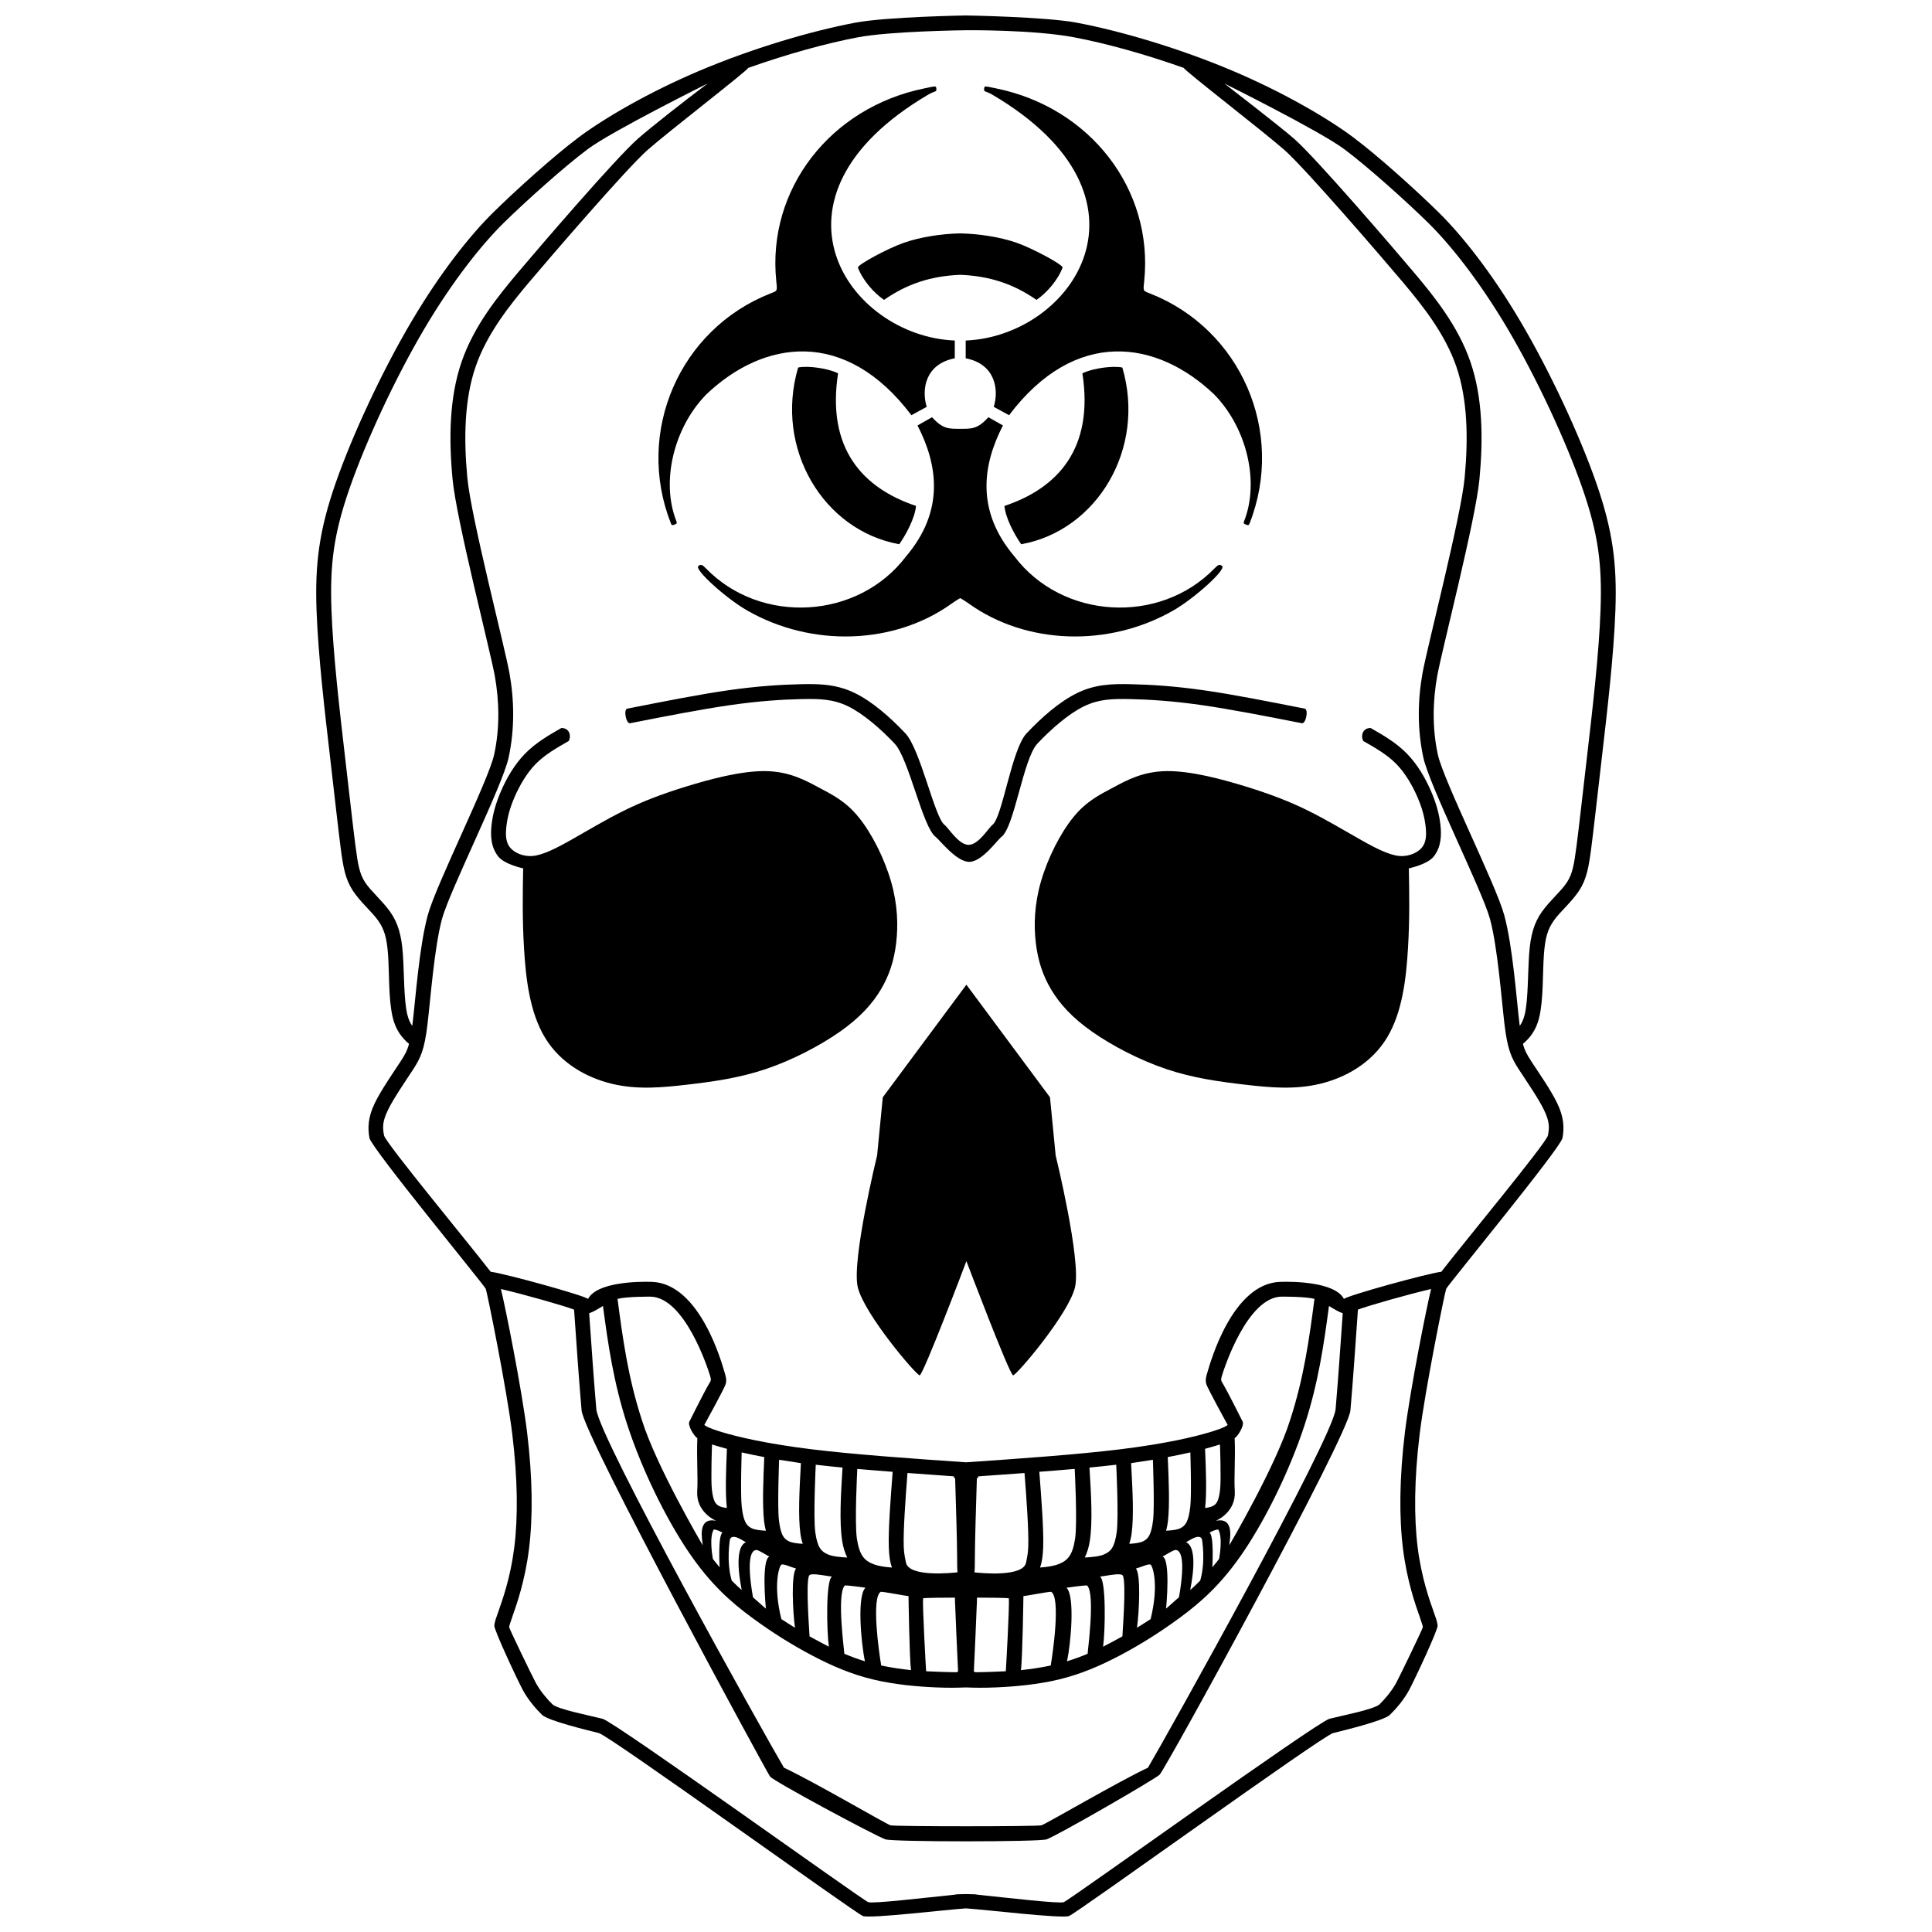
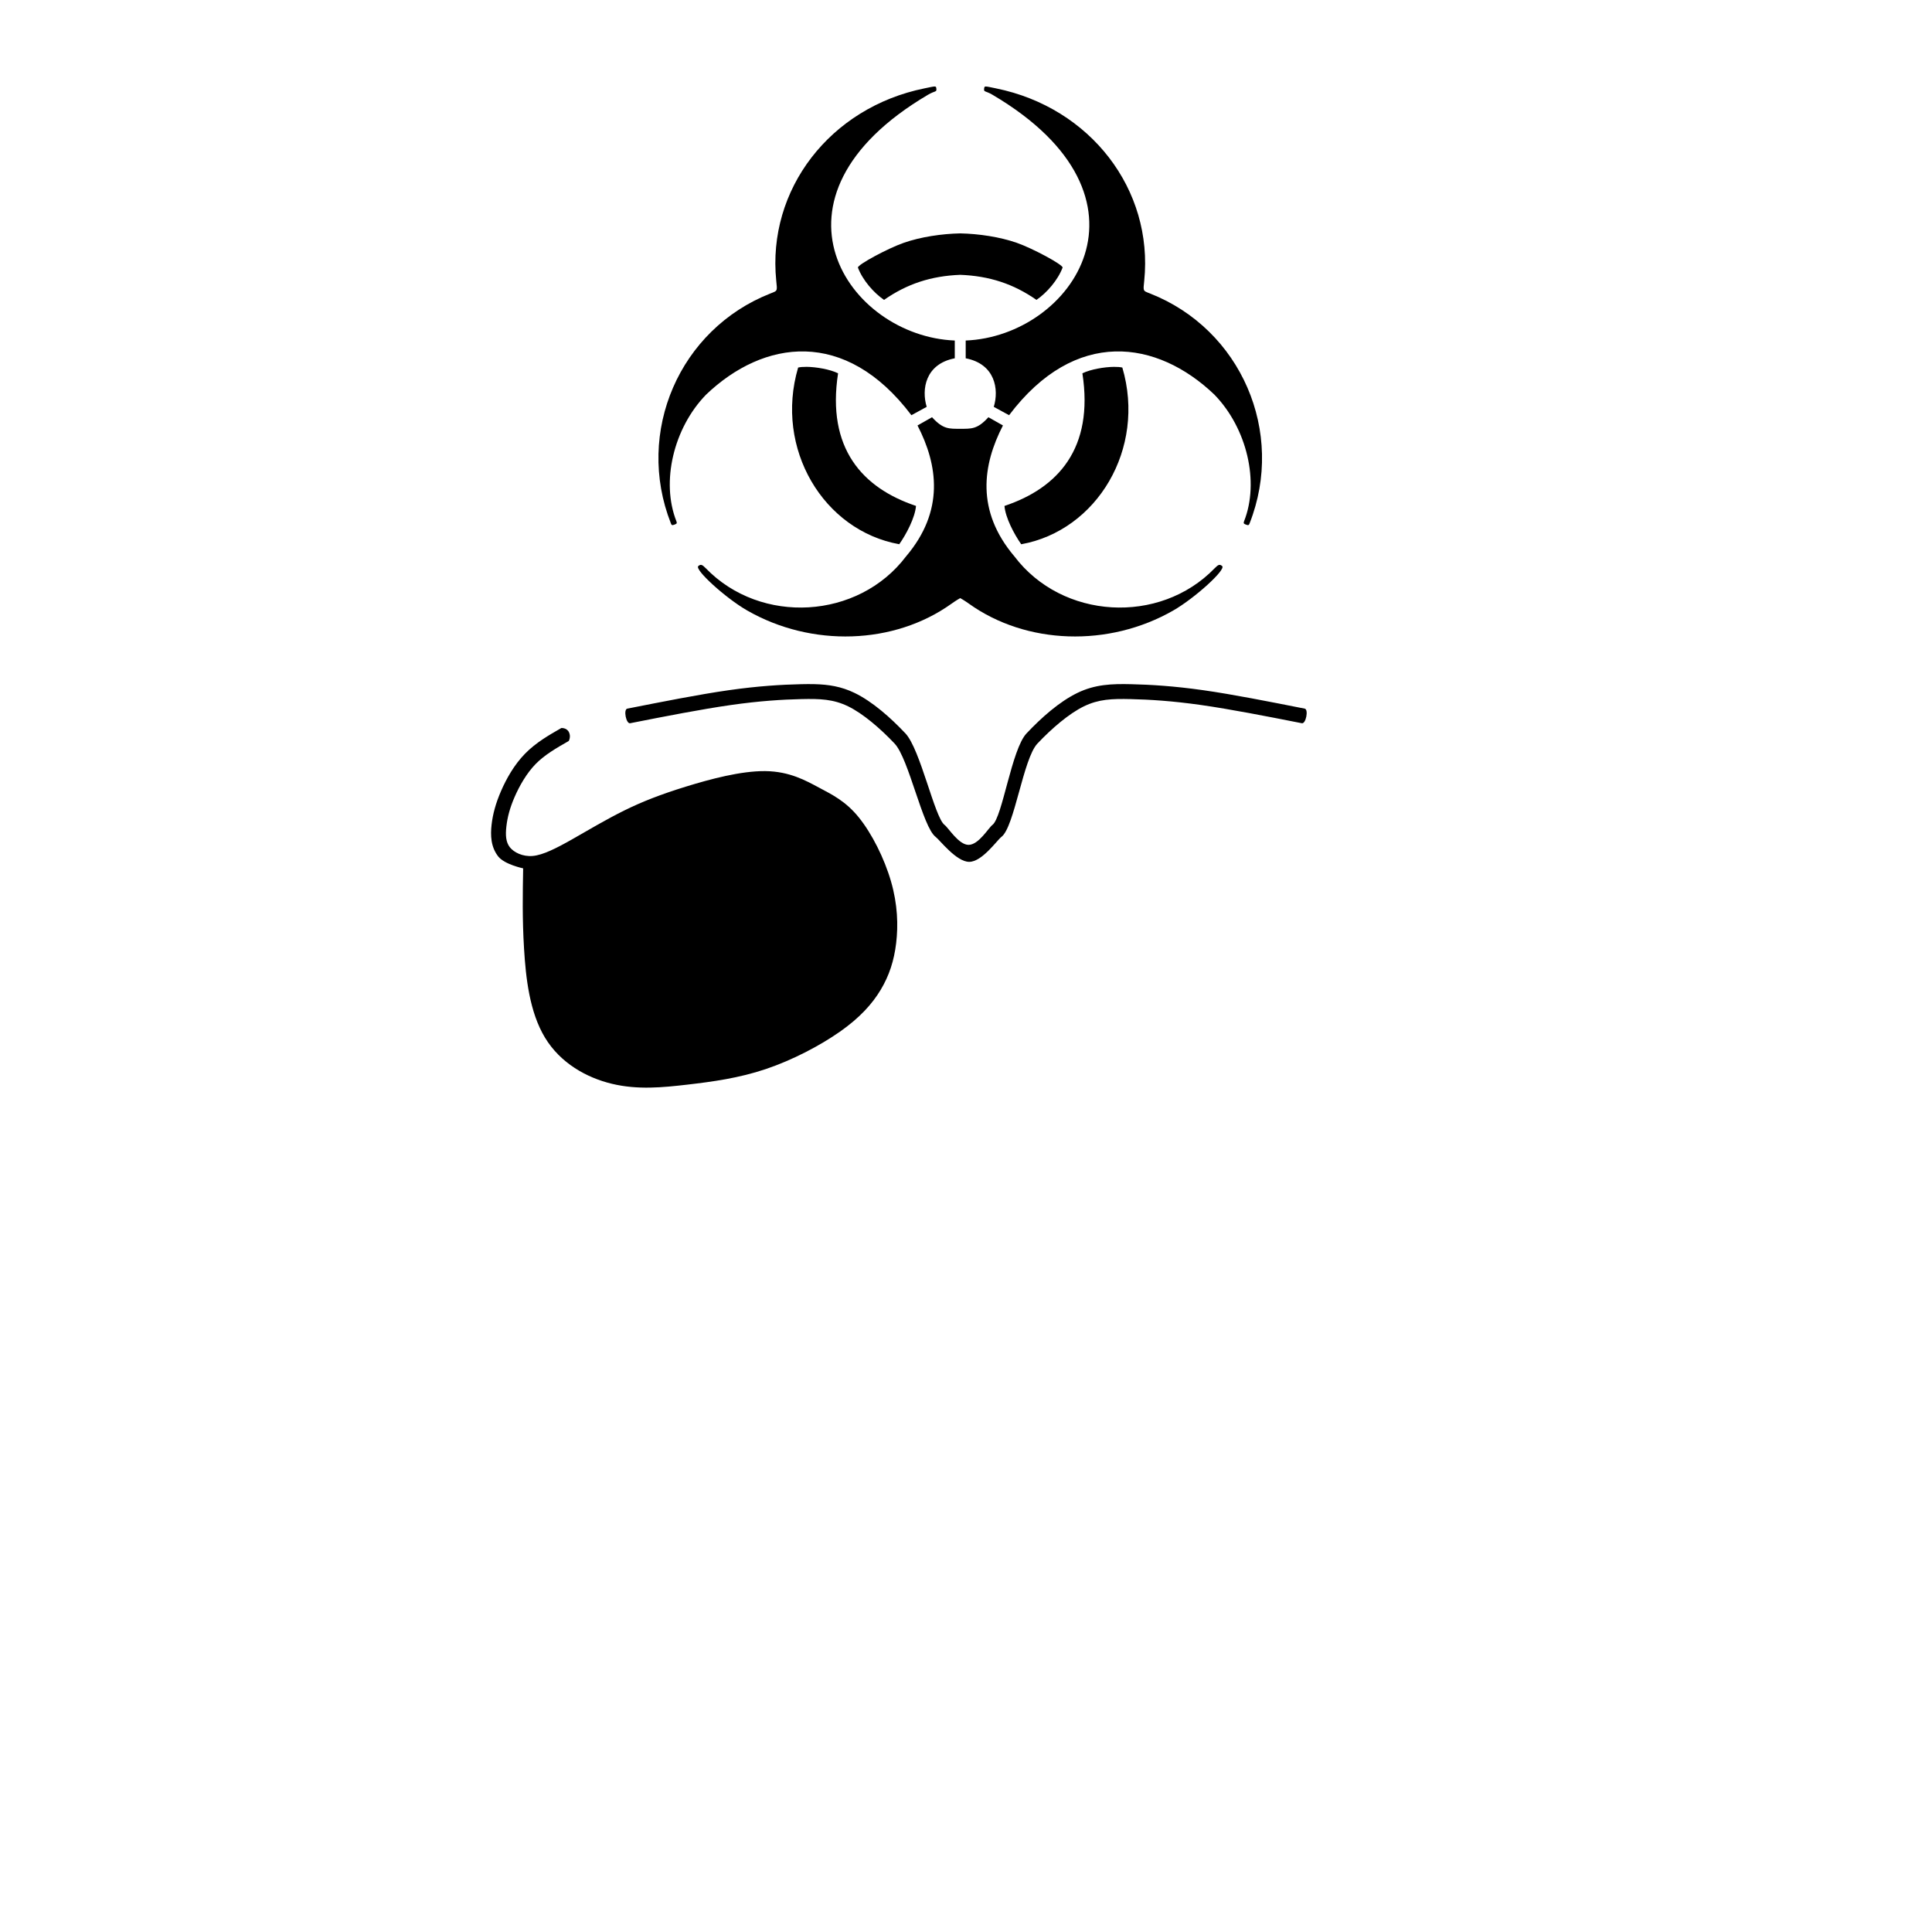
<svg xmlns="http://www.w3.org/2000/svg" width="800px" height="800px" version="1.1" viewBox="144 144 512 512">
  <defs>
    <clipPath id="a">
      <path d="m227 148.09h346v503.81h-346z" />
    </clipPath>
  </defs>
  <g clip-path="url(#a)">
-     <path d="m370.6 150.02c-12.023 2.269-27.5 6.926-41.078 12.664-13.582 5.738-25.359 12.629-32.094 17.66-6.734 5.031-16.867 14.191-22.742 19.984-5.875 5.789-13.727 15.496-21.559 28.73-7.832 13.234-15.711 30.148-20.16 42.91-4.449 12.758-5.5 21.598-5.082 33.664s2.25 27.504 3.574 38.93c1.324 11.426 2.144 18.879 2.812 24.047 0.668 5.168 1.23 8.371 3.227 11.414 1.996 3.039 4.973 5.516 6.648 7.848 1.676 2.336 2.387 4.637 2.707 9.352 0.32 4.715 0.098 11.645 1.215 16.387 0.828 3.504 2.594 5.574 4.328 7.023-0.488 1.809-1.105 2.922-2.231 4.648-1.93 2.965-5.133 7.512-6.887 11.152-1.75 3.641-1.867 6.484-1.367 9.152s30.449 39.027 30.82 39.965 5.59 26.68 7.031 38.52c1.445 11.84 1.531 22.055 0.523 30.035-1.008 7.981-3.102 13.828-4.242 17.055-0.57 1.613-0.93 2.523-1.047 3.629-0.113 1.105 6.086 14.348 7.523 17.023 1.438 2.676 3.519 5.078 5.141 6.648 1.621 1.57 12.145 4.09 15.047 4.828 2.902 0.738 67.859 47.68 69.977 48.48 1.941 0.734 22.363-1.723 27.309-2.027 4.949 0.309 25.367 2.762 27.309 2.027 2.117-0.801 67.074-47.742 69.977-48.48 2.902-0.738 13.43-3.258 15.047-4.828 1.621-1.57 3.707-3.973 5.141-6.648 1.438-2.676 7.641-15.918 7.523-17.023-0.113-1.105-0.477-2.016-1.047-3.629-1.141-3.223-3.234-9.074-4.242-17.055-1.008-7.981-0.922-18.195 0.523-30.035 1.445-11.84 6.66-37.582 7.031-38.52 0.371-0.938 30.32-37.297 30.82-39.965s0.383-5.512-1.367-9.152c-1.75-3.641-4.957-8.188-6.887-11.152-1.125-1.73-1.742-2.84-2.231-4.648 1.73-1.449 3.5-3.519 4.328-7.023 1.117-4.742 0.895-11.672 1.215-16.387 0.32-4.715 1.031-7.019 2.707-9.352 1.676-2.332 4.652-4.809 6.648-7.848 1.996-3.039 2.562-6.246 3.227-11.414 0.668-5.168 1.488-12.625 2.812-24.047 1.324-11.426 3.156-26.859 3.574-38.93 0.418-12.066-0.633-20.902-5.082-33.664-4.449-12.762-12.324-29.672-20.16-42.91-7.832-13.234-15.684-22.938-21.559-28.73-5.875-5.789-16.008-14.953-22.742-19.984-6.738-5.031-18.512-11.922-32.094-17.66-13.582-5.738-29.055-10.395-41.078-12.664-8.371-1.582-29.281-1.922-29.398-1.922-0.117 0-21.027 0.34-29.398 1.922zm29.398 1.992c0.262 0.004 17.711-0.188 28.645 1.875 8.48 1.602 18.906 4.5 29.074 8.109 0.035 0.613 21.113 16.844 26.699 21.781 5.582 4.93 25.867 28.504 31.227 34.855 5.359 6.348 11.289 13.801 14.289 22.488s3.195 19.023 2.215 29.48c-0.98 10.457-9.883 44.684-11.16 51.762-1.277 7.086-1.43 14.781 0.207 22.367 1.637 7.578 15.582 35.164 17.66 42.785 2.043 7.488 3.055 21.332 3.859 28.008 0.801 6.652 1.809 8.832 3.812 11.914 2.004 3.078 5.172 7.644 6.648 10.715 1.477 3.07 1.461 4.523 1.047 6.742-0.363 1.953-22.367 28.5-28.254 36.137-3.566 0.414-24.859 6.277-25.809 7.203-2.387-4.551-13.535-4.633-16.879-4.527-12.719 0.398-18.527 21.387-19.254 23.816-0.363 1.215-0.641 2.074-0.375 3.168s5.519 10.602 5.688 10.922c-0.098 0.09-0.535 0.656-4.473 1.859-4.352 1.328-12.117 3.156-24.047 4.617-11.066 1.355-25.844 2.414-40.82 3.441-14.977-1.031-29.754-2.086-40.82-3.441-11.934-1.465-19.699-3.289-24.047-4.617-3.938-1.203-4.375-1.773-4.473-1.859 0.168-0.316 5.422-9.828 5.688-10.922s-0.012-1.949-0.375-3.168c-0.727-2.434-6.531-23.418-19.254-23.816-3.344-0.105-14.492-0.023-16.879 4.527-0.949-0.926-22.242-6.789-25.809-7.203-5.883-7.641-27.887-34.184-28.254-36.137-0.414-2.219-0.434-3.668 1.047-6.742 1.477-3.07 4.644-7.633 6.648-10.715 2.004-3.078 3.012-5.262 3.812-11.914 0.805-6.676 1.816-20.52 3.859-28.008 2.078-7.625 16.023-35.207 17.66-42.785 1.637-7.586 1.484-15.277 0.207-22.367-1.277-7.078-10.18-41.305-11.16-51.762-0.98-10.457-0.785-20.797 2.215-29.48 3-8.688 8.93-16.141 14.289-22.488s25.645-29.922 31.227-34.855c5.586-4.938 26.664-21.168 26.699-21.781 10.168-3.609 20.594-6.508 29.074-8.109 8.746-1.652 28.383-1.871 28.645-1.875zm68.488 14.125c0.145 0.062 25.387 12.637 31.734 17.379 6.352 4.742 16.781 14.133 22.336 19.605 5.555 5.473 13.27 14.98 20.945 27.945 7.672 12.965 15.484 29.793 19.812 42.211 4.328 12.418 5.258 20.457 4.852 32.242-0.41 11.785-2.219 27.141-3.543 38.574s-2.156 18.895-2.812 23.996c-0.66 5.102-1.105 7.531-2.59 9.793-1.484 2.258-4.434 4.727-6.562 7.695s-3.086 6.336-3.43 11.391c-0.344 5.055-0.254 12.035-1.129 15.742-0.34 1.449-0.809 2.387-1.336 3.168-0.039-0.305-0.074-0.48-0.117-0.816-0.77-6.41-1.742-20.234-4.012-28.551-2.231-8.184-16.09-35.594-17.602-42.586-1.508-6.988-1.348-14.191-0.145-20.852 1.203-6.668 10.176-41.344 11.184-52.086 1.008-10.742 0.879-21.605-2.414-31.141-3.293-9.535-9.613-17.328-15.02-23.734s-25.703-30.051-31.633-35.293c-3.594-3.176-18.516-14.672-18.516-14.672zm-136.98 0.008c-6.547 4.941-14.914 11.488-18.508 14.664-5.934 5.238-26.227 28.887-31.633 35.293s-11.723 14.195-15.02 23.734c-3.293 9.535-3.422 20.398-2.414 31.141 1.008 10.742 9.98 45.418 11.184 52.086 1.199 6.66 1.363 13.863-0.145 20.852-1.512 6.996-15.367 34.402-17.602 42.586-2.269 8.32-3.242 22.145-4.012 28.551-0.039 0.336-0.074 0.508-0.117 0.816-0.531-0.777-0.996-1.719-1.336-3.168-0.875-3.707-0.789-10.684-1.129-15.742-0.344-5.055-1.297-8.422-3.43-11.391-2.133-2.969-5.078-5.434-6.562-7.695-1.484-2.258-1.934-4.691-2.59-9.793-0.66-5.102-1.488-12.562-2.812-23.996-1.324-11.434-3.133-26.789-3.543-38.574s0.52-19.824 4.852-32.242c4.328-12.414 12.141-29.246 19.812-42.211 7.672-12.965 15.391-22.473 20.945-27.945 5.555-5.473 15.984-14.863 22.336-19.605 6.348-4.742 31.727-17.371 31.727-17.371zm-54.762 319.46c5.914 1.348 17.082 4.535 19.344 5.449 0.02 0.008 0.027 0.008 0.047 0.016 0.656 9.438 1.312 18.887 1.992 26.707 0.59 6.801 49.676 96.926 49.934 97.008 0.727 1.148 27.535 15.547 30.559 16.656 1.93 0.707 40.832 0.707 42.762 0 3.023-1.109 28.531-15.832 29.922-17.125 1.508-1.402 49.98-89.742 50.57-96.539 0.68-7.82 1.332-17.27 1.992-26.707 0.02-0.008 0.027-0.008 0.047-0.016 2.262-0.91 13.434-4.102 19.344-5.449-1.156 4.559-5.574 26.77-6.941 37.984-1.473 12.094-1.555 22.582-0.492 30.996s3.273 14.68 4.41 17.891c0.57 1.605 0.816 2.461 0.844 2.727 0.027 0.27-5.922 12.629-7.062 14.758-1.141 2.125-3.059 4.383-4.41 5.695-1.352 1.312-10.02 3.004-13.281 3.836-3.258 0.828-68.781 47.98-70.41 48.598-1.215 0.461-15.137-1.18-22.895-1.977-0.285-0.215-5.754-0.215-6.039 0-7.758 0.797-21.68 2.434-22.895 1.977-1.629-0.617-67.148-47.766-70.41-48.598-3.262-0.828-11.93-2.523-13.281-3.836-1.352-1.309-3.269-3.566-4.41-5.695-1.141-2.125-7.09-14.488-7.062-14.758 0.027-0.27 0.277-1.121 0.844-2.727 1.137-3.215 3.348-9.477 4.41-17.891s0.984-18.902-0.492-30.996c-1.367-11.211-5.781-33.426-6.941-37.984zm39.59 2.019c9.055 0.098 15.18 18.738 15.863 21.027 0.34 1.145 0.207 1.23-0.375 2.207-1.168 1.953-4.812 9.238-5.141 9.906-0.48 0.973 1.227 3.824 2.121 4.367-0.227 5.227 0.199 10.363-0.031 14.027-0.344 5.523 4.688 7.746 5.059 7.879-5.262-1.117-3.644 5.289-3.598 6.473-0.191-0.277-12.332-20.992-16.133-33.203-3.668-11.246-5.066-21.594-6.449-32.086 2.43-0.645 8.684-0.59 8.684-0.59zm167.33 0s6.258-0.051 8.684 0.59c-1.379 10.496-2.781 20.84-6.449 32.086-3.801 12.207-15.941 32.926-16.133 33.203 0.047-1.184 1.664-7.586-3.598-6.473 0.371-0.133 5.402-2.356 5.059-7.879-0.23-3.664 0.199-8.797-0.031-14.027 0.895-0.543 2.602-3.391 2.121-4.367-0.328-0.668-3.977-7.953-5.141-9.906-0.582-0.977-0.719-1.062-0.375-2.207 0.684-2.289 6.809-20.934 15.863-21.027zm-179.87 2.477c1.332 10.074 2.805 20.324 6.441 31.48 3.875 11.887 10.133 24.602 16.062 33.434 5.934 8.832 11.539 13.664 16.961 17.66 5.422 4 10.812 7.34 16.031 10.082 5.219 2.746 10.371 4.957 16.125 6.332 5.754 1.379 11.98 1.895 16.586 2.09 3.34 0.148 5.754 0.09 7.992 0.008 2.238 0.09 4.652 0.133 7.992-0.008 4.606-0.195 10.832-0.715 16.586-2.09 5.754-1.379 10.906-3.59 16.125-6.332 5.219-2.746 10.609-6.086 16.031-10.082 5.422-4 11.031-8.832 16.961-17.66 5.934-8.832 12.188-21.547 16.062-33.434 3.637-11.156 5.109-21.406 6.441-31.48 1.355 0.828 2.688 1.629 3.652 1.922-0.629 9.004-1.254 18.02-1.898 25.434-0.66 7.59-44.418 86.02-49.719 94.996-8.008 3.766-26.648 14.699-28.215 15.27-0.938 0.344-39.105 0.344-40.043 0-1.566-0.574-20.207-11.508-28.215-15.27-5.301-8.977-49.059-87.402-49.719-94.996-0.645-7.414-1.27-16.43-1.898-25.434 0.965-0.293 2.293-1.094 3.652-1.922zm28.898 36.699c0.434 0.148 3.055 0.918 3.949 1.152-0.254 5.875-0.461 11.594-0.016 15.672-0.848-0.105-1.57-0.258-2.051-0.516-0.895-0.477-1.555-1.148-1.922-4.387-0.309-2.75 0.039-11.922 0.039-11.922zm134.61 0s0.348 9.168 0.039 11.922c-0.367 3.242-1.027 3.914-1.922 4.387-0.48 0.254-1.207 0.414-2.051 0.516 0.449-4.074 0.238-9.797-0.016-15.672 0.895-0.238 3.516-1.004 3.949-1.152zm-126.75 2.106c1.824 0.406 3.727 0.824 5.988 1.238-0.277 6.371-0.539 12.652-0.047 17.031 0.105 0.918 0.281 1.719 0.477 2.484-1.574-0.09-3-0.242-3.883-0.715-1.215-0.648-2.07-1.664-2.519-5.664-0.379-3.363-0.016-14.371-0.016-14.371zm118.9 0s0.367 11.008-0.016 14.371c-0.453 4-1.309 5.016-2.519 5.664-0.883 0.473-2.309 0.629-3.883 0.715 0.195-0.766 0.371-1.566 0.477-2.484 0.496-4.379 0.234-10.66-0.047-17.031 2.258-0.414 4.164-0.828 5.988-1.238zm-108.98 1.945c2.035 0.324 5.773 0.898 5.773 0.898-0.371 6.988-0.777 13.941-0.117 18.793 0.133 0.961 0.359 1.781 0.598 2.59-1.535-0.105-2.922-0.27-3.789-0.73-1.215-0.648-2.078-1.664-2.527-5.664-0.414-3.672 0.062-15.887 0.062-15.887zm99.055 0s0.477 12.215 0.062 15.887c-0.453 4-1.316 5.016-2.527 5.664-0.867 0.461-2.254 0.629-3.789 0.73 0.242-0.809 0.469-1.633 0.598-2.59 0.66-4.848 0.258-11.805-0.117-18.793 0 0 3.738-0.57 5.773-0.898zm-89.34 1.32c2.266 0.262 4.606 0.512 7.086 0.754-0.445 7.269-0.871 14.441-0.078 19.508 0.262 1.676 0.734 3.086 1.32 4.328-2.027-0.105-3.906-0.297-5.156-0.844-1.719-0.758-2.746-1.801-3.305-5.894-0.551-4.047 0.129-17.848 0.129-17.848zm79.625 0s0.684 13.797 0.129 17.848c-0.559 4.094-1.586 5.137-3.305 5.894-1.25 0.551-3.133 0.742-5.156 0.844 0.59-1.242 1.059-2.648 1.32-4.328 0.793-5.062 0.367-12.234-0.078-19.508 2.481-0.242 4.82-0.492 7.086-0.754zm-11.008 1.105v0.008s0.762 14.305 0.102 18.531c-0.707 4.519-2.066 5.805-4.441 6.719-1.297 0.5-2.984 0.738-4.836 0.875 0.004-0.016 0.012-0.031 0.016-0.047 0.473-1.328 0.73-2.981 0.809-5.34 0.152-4.656-0.445-12.523-1.023-19.984 3.16-0.25 6.41-0.492 9.375-0.762zm-57.613 0.008c2.969 0.266 6.215 0.512 9.375 0.762-0.578 7.461-1.176 15.324-1.023 19.984 0.078 2.363 0.332 4.012 0.809 5.34 0.004 0.016 0.012 0.031 0.016 0.047-1.848-0.133-3.539-0.379-4.836-0.875-2.375-0.914-3.734-2.199-4.441-6.719-0.66-4.227 0.102-18.531 0.102-18.531zm13.297 1.074c4.012 0.305 8.137 0.594 12.289 0.883l0.031 0.453c0.105-0.008 0.203-0.016 0.309-0.031 0.258 8.309 0.512 16.648 0.531 21.051 0.008 1.766-0.004 2.902 0.109 3.965-1.5 0.18-12.977 1.355-13.68-2.629-0.141-0.801-0.508-2.062-0.578-4.18-0.137-4.176 0.414-12.051 0.992-19.516zm31.02 0.008c0.578 7.461 1.129 15.34 0.992 19.516-0.07 2.117-0.434 3.383-0.578 4.18-0.707 3.984-12.18 2.809-13.68 2.629 0.113-1.062 0.102-2.199 0.109-3.965 0.02-4.402 0.273-12.742 0.531-21.051 0.105 0.008 0.203 0.016 0.309 0.031l0.031-0.453c4.152-0.289 8.277-0.582 12.289-0.883zm-82.352 14.949c0.809 0.117 1.363 0.312 2.312 0.867-1.23 0.66-0.777 8.949-0.754 9.16-0.59-0.688-1.191-1.434-1.789-2.199-0.098-0.609-1.047-5.668 0.23-7.832zm133.68 0c1.277 2.164 0.328 7.223 0.23 7.832-0.602 0.766-1.199 1.508-1.789 2.199 0.023-0.215 0.48-8.504-0.754-9.16 0.949-0.555 1.508-0.742 2.312-0.867zm-128.17 1.984c1.035 0.172 1.734 0.691 2.996 1.414-3.508 1.539-1.219 11.902-1.098 12.652-1.117-0.949-1.523-1.379-2.652-2.496-1.5-5.109-0.484-10.934-0.438-11.02 0.266-0.5 0.684-0.629 1.191-0.547zm122.65 0c0.508-0.09 0.926 0.043 1.191 0.547 0.047 0.09 1.059 5.914-0.438 11.02-1.129 1.117-1.535 1.551-2.652 2.496 0.117-0.75 2.41-11.113-1.098-12.652 1.266-0.723 1.961-1.242 2.996-1.414zm-5.617 3.473v0.008c1.035 0.133 2.594 1.902 0.746 12.496-0.297 0.227-3.004 2.711-3.434 3.019 0.094-0.672 1.211-12.949-0.906-13.789 1.059-0.602 2.648-1.578 3.195-1.707 0.113-0.031 0.25-0.043 0.398-0.031zm-111.41 0.008c0.148-0.016 0.285-0.004 0.398 0.031 0.547 0.133 2.141 1.105 3.195 1.707-2.121 0.84-1 13.113-0.906 13.789-0.43-0.309-3.137-2.797-3.434-3.019-1.848-10.594-0.289-12.363 0.746-12.496zm6.84 3.836c0.766-0.148 2.117 0.57 3.844 1.074-1.34 1.406-0.902 11.348-0.293 15.68-1.203-0.75-2.402-1.492-3.613-2.289-2.328-9.348-0.457-14.363 0.062-14.465zm97.73 0c0.52 0.105 2.391 5.117 0.062 14.465-1.211 0.797-2.41 1.543-3.613 2.289 0.609-4.332 1.051-14.273-0.293-15.68 1.727-0.504 3.078-1.223 3.844-1.074zm-89.578 2.598c1.32-0.09 3.785 0.434 5.211 0.605-1.66 0.836-1.43 14.352-0.836 18.57-0.824-0.406-4.238-2.234-5.117-2.734 0.039-0.219-1.105-14.16-0.117-16.102 0.105-0.207 0.422-0.309 0.859-0.34zm81.422 0c0.441 0.031 0.754 0.133 0.859 0.34 0.992 1.941-0.156 15.883-0.117 16.102-0.883 0.504-4.297 2.332-5.117 2.734 0.59-4.219 0.82-17.73-0.836-18.57 1.426-0.172 3.891-0.703 5.211-0.605zm-72.852 2.988c0.199-0.211 5.519 0.551 5.504 0.57-2.277 2.129-1.176 14.637-0.137 19.484-1.855-0.57-3.672-1.234-5.465-1.992 0.062-0.27-2.09-15.723 0.102-18.062zm64.281 0c2.188 2.34 0.035 17.793 0.102 18.062-1.793 0.754-3.609 1.422-5.465 1.992 1.039-4.848 2.141-17.352-0.137-19.484-0.02-0.016 5.305-0.781 5.504-0.57zm-54.723 1.645c0.23-0.133 7.164 1.18 7.356 1.145-0.004 0.059 0.238 16.734 0.668 19.613-2.59-0.277-5.297-0.668-7.902-1.23-0.59-3.402-2.672-18.016-0.121-19.531zm45.16 0c2.547 1.512 0.469 16.125-0.121 19.531-2.606 0.562-5.309 0.949-7.902 1.23 0.43-2.883 0.672-19.559 0.668-19.613 0.191 0.031 7.125-1.281 7.356-1.145zm-25.5 1.543c-0.027 0.703 0.043 1.457 0.078 2.406 0.133 3.672 0.43 10.441 0.754 17.199 0 0.012 0.008 0.016 0.008 0.031-0.086-0.004-0.184-0.004-0.27-0.008l-0.008 0.145c-2.019 0.004-7.356-0.203-8.199-0.262-0.035-0.238-1.004-17.461-0.801-19.312 0.02-0.172 5.984-0.195 8.438-0.199zm5.84 0c2.453 0.004 8.418 0.031 8.438 0.199 0.207 1.852-0.766 19.078-0.801 19.312-0.844 0.059-6.18 0.266-8.199 0.262l-0.008-0.145c-0.086 0.004-0.184 0.004-0.27 0.008 0-0.012 0.008-0.016 0.008-0.031 0.32-6.762 0.621-13.527 0.754-17.199 0.035-0.949 0.102-1.703 0.078-2.406z" />
-   </g>
+     </g>
  <path d="m292.75 336.94c-3.277 1.875-6.727 3.844-9.613 6.797-2.887 2.953-4.949 6.648-6.363 9.906-1.414 3.258-2.184 6.141-2.5 8.918-0.316 2.773-0.227 5.894 1.773 8.426 1.668 2.113 6.594 3.137 6.594 3.137-0.117 6.68-0.242 13.418 0.234 21.234 0.473 7.816 1.457 16.848 5.547 23.617 4.09 6.769 11.027 10.645 17.805 12.258 6.777 1.617 13.367 0.969 19.957 0.203 6.59-0.766 13.637-1.715 20.77-4.125 7.125-2.406 14.363-6.207 19.637-9.906 5.273-3.695 8.555-7.348 10.805-11.098s3.543-7.711 4.098-12.375c0.555-4.664 0.414-10.219-1.367-16.355-1.777-6.137-5.078-12.684-8.539-16.965-3.461-4.281-7.043-6.019-10.516-7.871-3.473-1.852-7.809-4.32-14.262-4.387-6.453-0.066-14.578 2.113-21.09 4.125-6.512 2.012-11.527 3.957-16.324 6.332-4.793 2.371-9.523 5.199-13.711 7.582-4.188 2.383-7.797 4.207-10.488 4.445-2.691 0.238-5.019-0.961-6.07-2.293-1.051-1.332-1.199-3.141-0.93-5.519 0.27-2.379 0.898-4.863 2.18-7.812 1.281-2.953 3.191-6.305 5.578-8.742 2.383-2.438 5.496-4.227 8.773-6.102 0 0 0.645-1.109 0.055-2.324-0.602-1.234-2.031-1.105-2.031-1.105z" />
-   <path d="m371.32 485.12c1.68 7.144 15.688 23.562 16.418 23.352 0.992-0.289 12.098-29.469 12.367-30.262 0.285 0.734 11.371 29.977 12.367 30.262 0.734 0.211 14.738-16.207 16.418-23.352 1.68-7.144-5.129-34.93-5.129-34.93l-1.504-15.398-22.152-29.836-22.156 29.836-1.504 15.402s-6.809 27.785-5.129 34.93z" />
  <path d="m359.96 325.31c-1.207-0.031-2.441-0.023-3.711 0.008-5.09 0.117-11.293 0.473-19.168 1.598s-17.348 3.008-26.84 4.879c-1.078 0.203-0.312 4.082 0.754 3.867 9.488-1.875 18.957-3.719 26.66-4.82 7.703-1.102 13.703-1.461 18.684-1.574 4.981-0.117 8.496 0.008 12.43 1.922s8.551 5.879 12.32 9.875c3.769 4 7.41 22.125 10.855 24.711 1.113 0.836 5.488 6.621 8.91 6.621 3.414 0 7.402-5.769 8.539-6.621 3.449-2.582 5.758-20.711 9.523-24.711 3.769-4 8.387-7.961 12.32-9.875s7.445-2.035 12.426-1.922c4.981 0.117 10.98 0.477 18.684 1.574 7.703 1.102 17.172 2.945 26.66 4.82 1.066 0.219 1.832-3.664 0.754-3.867-9.488-1.875-18.965-3.758-26.84-4.879-7.875-1.125-14.078-1.48-19.168-1.598-5.09-0.117-9.531 0.023-14.266 2.328-4.734 2.305-9.488 6.512-13.449 10.715-3.961 4.199-6.391 22.27-9.035 24.25-1.047 0.785-3.641 5.293-6.332 5.285-2.617-0.012-5.328-4.519-6.352-5.285-2.644-1.98-6.406-20.047-10.367-24.25-3.961-4.199-8.715-8.41-13.449-10.715-3.551-1.73-6.934-2.238-10.551-2.336z" />
-   <path d="m507.25 336.94c3.277 1.875 6.727 3.844 9.613 6.797s4.949 6.648 6.363 9.906c1.414 3.258 2.184 6.141 2.5 8.918 0.316 2.773 0.227 5.894-1.773 8.426-1.668 2.113-6.594 3.137-6.594 3.137 0.117 6.68 0.242 13.418-0.23 21.234s-1.457 16.848-5.547 23.617c-4.09 6.769-11.027 10.645-17.805 12.258-6.777 1.617-13.367 0.969-19.957 0.203-6.594-0.77-13.641-1.719-20.773-4.129-7.125-2.406-14.367-6.207-19.637-9.906-5.273-3.695-8.555-7.348-10.805-11.098s-3.543-7.711-4.098-12.375c-0.555-4.664-0.414-10.219 1.367-16.355 1.777-6.137 5.078-12.684 8.539-16.965 3.461-4.277 7.043-6.016 10.516-7.867 3.469-1.852 7.809-4.32 14.262-4.387 6.453-0.066 14.578 2.113 21.09 4.125s11.527 3.961 16.324 6.332c4.793 2.371 9.523 5.199 13.711 7.582 4.188 2.383 7.797 4.207 10.488 4.445 2.691 0.238 5.019-0.961 6.07-2.293s1.199-3.141 0.93-5.519c-0.27-2.379-0.898-4.863-2.18-7.812-1.281-2.953-3.191-6.305-5.578-8.742-2.383-2.438-5.496-4.227-8.773-6.102 0 0-0.645-1.109-0.055-2.324 0.602-1.234 2.031-1.105 2.031-1.105z" />
  <path d="m391.69 166.92c-0.391 0-1.16 0.18-2.711 0.5-24.996 5.086-41.719 26.793-39.266 50.98 0.129 1.281 0.219 1.938 0.098 2.344-0.145 0.488-0.586 0.613-1.625 1.023-24.113 9.473-35.922 36.723-26.398 60.922 0.176 0.449 0.266 0.613 1.004 0.328 0.531-0.246 0.688-0.293 0.457-0.898-4.109-10.391-0.773-24.652 7.875-33.543 15.211-14.523 36.852-17.793 54.406 5.457l4.055-2.215c-1.418-4.613-0.383-11.355 7.441-12.867v-4.707c-28.312-1.145-53.398-37.816-7.121-65.117 1.93-1.137 2.352-0.668 2.242-1.602-0.051-0.418-0.062-0.602-0.457-0.605zm13.57 0c-0.391 0-0.406 0.184-0.457 0.605-0.113 0.934 0.312 0.465 2.238 1.602 46.277 27.297 21.195 63.973-7.121 65.117v4.707c7.824 1.512 8.859 8.254 7.441 12.867l4.055 2.215c17.555-23.25 39.195-19.98 54.406-5.457 8.648 8.891 11.988 23.152 7.875 33.543-0.227 0.609-0.07 0.656 0.457 0.898 0.738 0.285 0.828 0.125 1.004-0.324 9.523-24.199-2.285-51.449-26.402-60.922-1.039-0.406-1.48-0.531-1.625-1.023-0.121-0.406-0.027-1.062 0.102-2.344 2.449-24.188-14.27-45.895-39.266-50.98-1.551-0.316-2.32-0.5-2.711-0.5zm-6.824 38.926v0.004c-4.828 0.102-10.434 0.922-14.949 2.504-4.234 1.48-12.133 5.742-12.133 6.543 1.246 3.328 4.176 6.695 6.93 8.578 6.09-4.262 12.504-6.348 20.195-6.644 7.691 0.297 14.105 2.387 20.195 6.644 2.75-1.879 5.68-5.25 6.93-8.578 0-0.801-7.902-5.062-12.133-6.543-4.516-1.582-10.125-2.402-14.949-2.504v-0.004c-0.012 0-0.023 0-0.039 0.004-0.012 0-0.023 0-0.035-0.004zm-40.73 35.375c-0.871-0.008-1.633 0.051-2.191 0.18-6.336 21.527 6.742 43.219 26.797 46.824 1.859-2.652 4.168-6.988 4.441-10.152-14.203-4.746-23.727-15.266-20.652-35.148-2.164-1.055-5.777-1.684-8.395-1.711zm81.535 0c-2.617 0.023-6.231 0.656-8.395 1.711 3.074 19.879-6.449 30.398-20.652 35.148 0.27 3.164 2.578 7.496 4.441 10.152 20.059-3.609 33.133-25.301 26.797-46.828-0.559-0.133-1.32-0.191-2.191-0.18zm-48.238 13.348-3.852 2.18c5.391 10.457 7.219 22.617-3.047 34.711-12.641 16.699-38.453 18.223-53.062 3.129-0.973-1.004-1.348-1.113-1.984-0.574-1.086 0.918 7.227 8.477 12.922 11.75 17.109 9.832 38.996 9.105 54.199-1.793 1.188-0.852 2.188-1.41 2.293-1.469 0.102 0.055 1.105 0.617 2.293 1.469 15.203 10.898 37.09 11.625 54.199 1.793 5.695-3.273 14.008-10.832 12.922-11.75-0.637-0.539-1.012-0.43-1.984 0.574-14.609 15.094-40.422 13.57-53.062-3.129-10.266-12.094-8.438-24.254-3.047-34.711l-3.852-2.18c-2.969 3.277-4.57 3.035-7.469 3.07-2.894-0.035-4.5 0.203-7.469-3.07z" />
</svg>